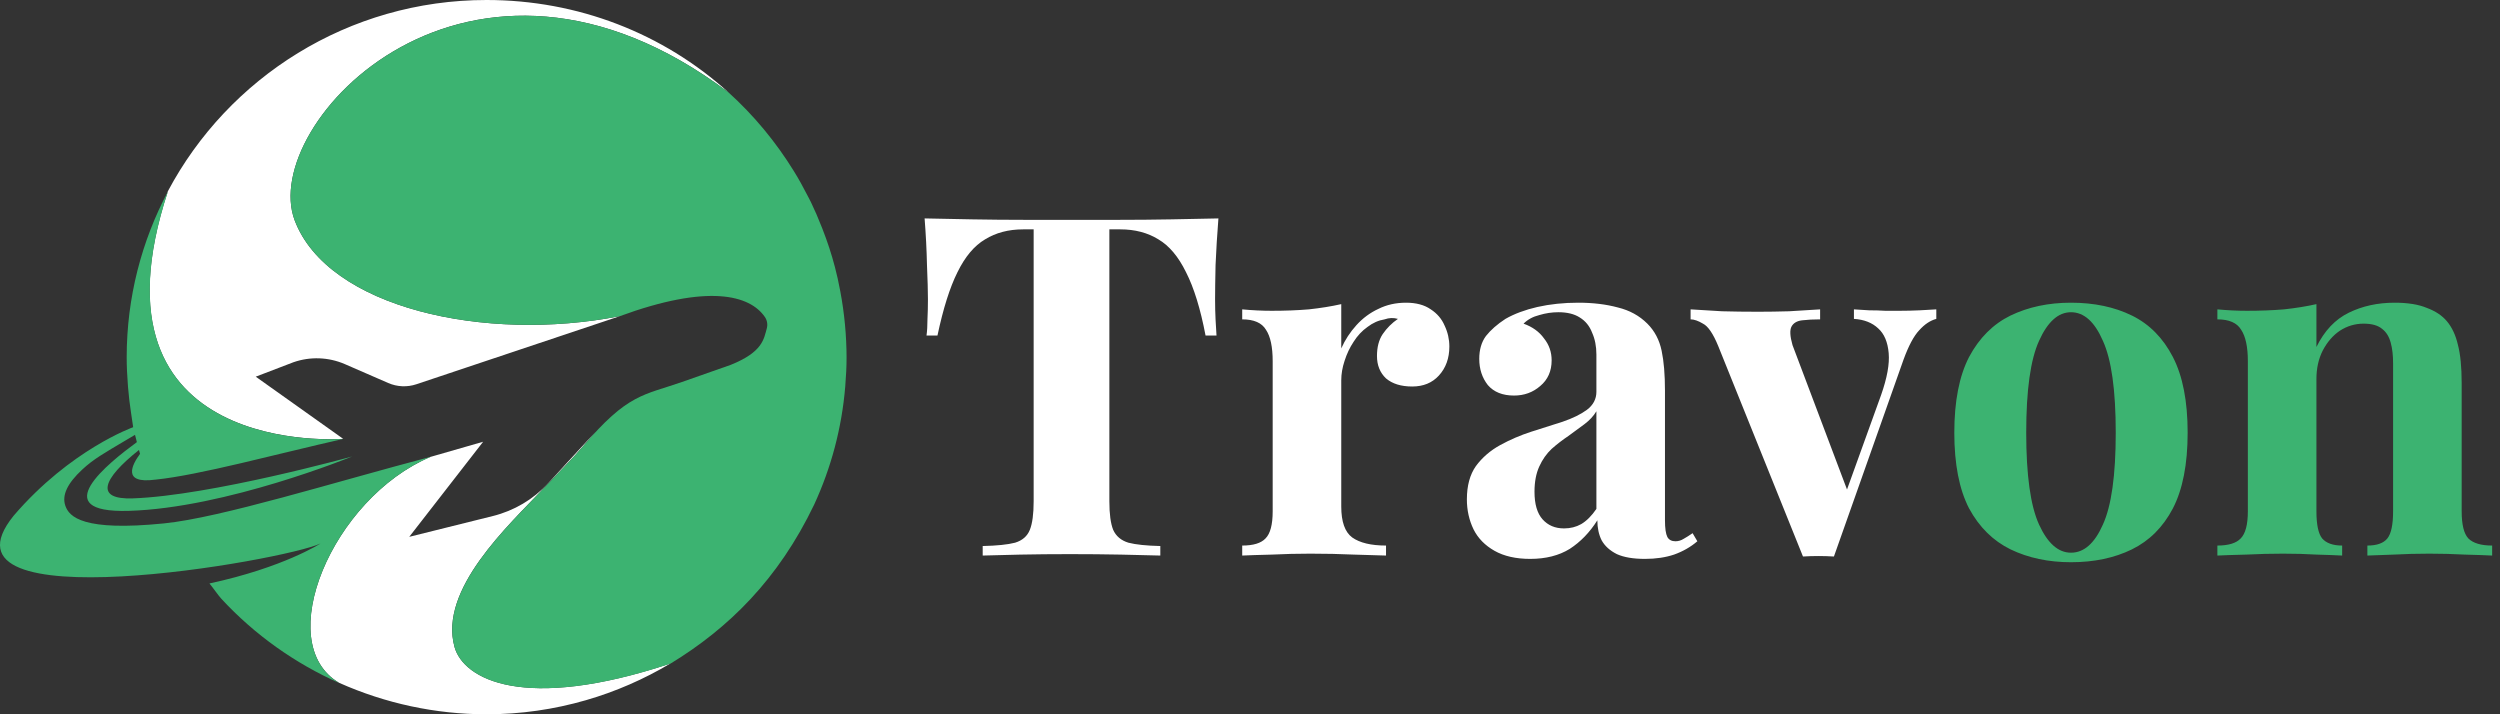
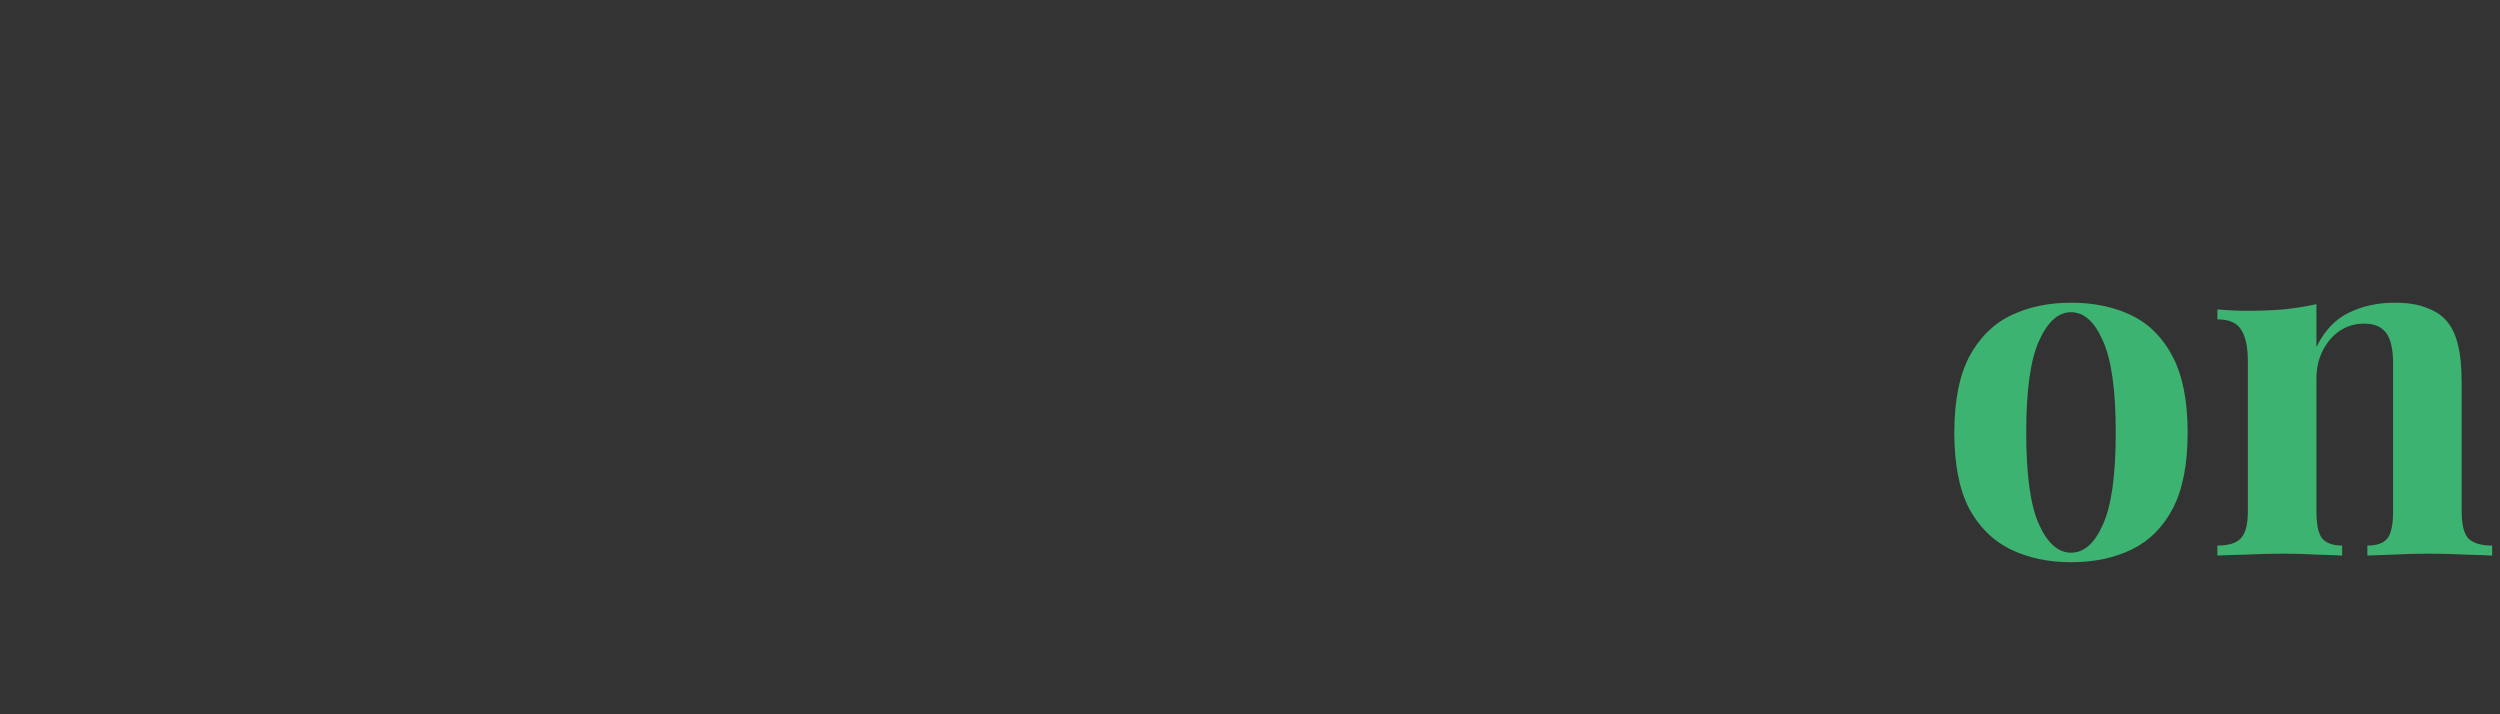
<svg xmlns="http://www.w3.org/2000/svg" width="189" height="54" viewBox="0 0 189 54" fill="none">
  <rect x="0" y="0" width="189" height="54" fill="#333333" stroke="none" />
-   <path d="M25.944 33.175L19.334 28.477L22.18 27.387C23.45 26.942 24.838 26.994 26.073 27.528L29.354 28.957C30.024 29.248 30.782 29.283 31.478 29.05L46.816 23.917L46.838 23.904C36.679 25.906 24.78 23.284 22.276 16.655C19.524 9.376 35.477 -7.745 55.069 6.981C50.138 2.523 43.689 0 36.783 0C26.337 0 17.252 5.868 12.691 14.458C5.988 34.761 25.944 33.175 25.944 33.175ZM34.362 48.915C33.144 44.566 38.468 39.699 41.043 36.971C42.278 35.663 43.306 34.653 44.047 33.773C44.408 33.345 44.74 32.967 45.056 32.628C44.885 32.801 44.711 32.983 44.527 33.182L41.437 36.539C40.321 37.751 38.868 38.612 37.263 39.011L30.939 40.585L36.525 33.396C35.248 33.76 33.908 34.147 32.535 34.544C25.125 37.687 20.507 48.627 25.651 51.627C29.122 53.172 32.915 54 36.783 54C39.377 54 41.894 53.629 44.285 52.938C46.548 52.286 48.698 51.343 50.689 50.156C39.551 53.862 35.036 51.323 34.362 48.915Z" fill="white" />
-   <path d="M63.529 22.037C63.401 21.343 63.265 20.742 63.123 20.201C62.872 19.239 62.559 18.276 62.16 17.259C61.87 16.514 61.589 15.868 61.303 15.276C61.254 15.174 61.203 15.075 61.151 14.979L61.08 14.845C60.719 14.135 60.377 13.521 60.033 12.964C58.644 10.707 56.968 8.698 55.069 6.981C35.477 -7.742 19.524 9.376 22.276 16.655C24.781 23.284 36.68 25.906 46.838 23.904L46.816 23.917C53.545 21.442 56.681 22.312 57.819 23.956L57.822 23.959C57.999 24.215 58.051 24.538 57.967 24.838C57.748 25.609 57.68 26.61 55.23 27.588L51.553 28.88C48.688 29.884 47.444 29.741 44.05 33.776C43.309 34.656 42.281 35.666 41.047 36.974C38.471 39.702 33.151 44.569 34.365 48.919C35.039 51.327 39.554 53.866 50.696 50.166C55.069 47.499 58.834 43.818 61.554 38.142C62.824 35.385 63.639 32.382 63.9 29.223C63.968 28.407 64 27.684 64 27.013C63.997 25.366 63.839 23.693 63.529 22.037Z" fill="#3CB371" />
-   <path d="M32.593 34.525C25.158 36.482 16.714 39.136 12.382 39.571C6.31 40.182 5.221 39.091 4.934 38.218C4.673 37.431 5.095 36.539 6.223 35.493C7.055 34.716 7.896 34.243 9.514 33.284L10.207 32.874L10.348 33.425C8.183 35.011 3.429 38.797 9.723 38.621C17.081 38.416 26.624 34.509 26.624 34.509C26.624 34.509 15.96 37.47 10.029 37.678C7.145 37.777 7.748 36.207 10.506 34.019C10.532 34.118 10.558 34.214 10.587 34.313C9.997 35.11 9.185 36.603 11.741 36.261C11.744 36.261 11.744 36.261 11.747 36.261C15.041 35.932 21.003 34.297 25.954 33.181C25.954 33.181 5.998 34.771 12.701 14.464C10.71 18.215 9.578 22.484 9.578 27.013C9.578 27.678 9.61 28.401 9.675 29.222C9.733 29.932 9.813 30.617 9.913 31.256L10.068 32.296C10.068 32.296 5.318 33.984 1.031 38.989C-5.576 47.156 21.629 42.356 24.236 41.084C24.236 41.084 21.432 42.906 15.834 44.109C16.059 44.374 16.501 45.014 16.739 45.273C19.263 48.001 22.312 50.156 25.657 51.643C20.491 48.627 25.148 37.633 32.593 34.525Z" fill="#3CB371" />
-   <path d="M92.112 16.512C92.016 17.736 91.944 18.912 91.896 20.04C91.872 21.168 91.86 22.032 91.86 22.632C91.86 23.16 91.872 23.664 91.896 24.144C91.92 24.624 91.944 25.032 91.968 25.368H91.14C90.756 23.352 90.264 21.756 89.664 20.58C89.088 19.404 88.392 18.576 87.576 18.096C86.76 17.592 85.8 17.34 84.696 17.34H83.868V37.896C83.868 38.856 83.964 39.576 84.156 40.056C84.372 40.536 84.756 40.86 85.308 41.028C85.86 41.172 86.664 41.256 87.72 41.28V42C86.976 41.976 85.98 41.952 84.732 41.928C83.508 41.904 82.224 41.892 80.88 41.892C79.56 41.892 78.312 41.904 77.136 41.928C75.96 41.952 75.012 41.976 74.292 42V41.28C75.372 41.256 76.188 41.172 76.74 41.028C77.292 40.86 77.664 40.536 77.856 40.056C78.048 39.576 78.144 38.856 78.144 37.896V17.34H77.352C76.248 17.34 75.288 17.592 74.472 18.096C73.656 18.576 72.96 19.404 72.384 20.58C71.808 21.732 71.304 23.328 70.872 25.368H70.044C70.092 25.032 70.116 24.624 70.116 24.144C70.14 23.664 70.152 23.16 70.152 22.632C70.152 22.032 70.128 21.168 70.08 20.04C70.056 18.912 69.996 17.736 69.9 16.512C71.004 16.536 72.204 16.56 73.5 16.584C74.82 16.608 76.14 16.62 77.46 16.62C78.78 16.62 79.968 16.62 81.024 16.62C82.104 16.62 83.292 16.62 84.588 16.62C85.908 16.62 87.228 16.608 88.548 16.584C89.868 16.56 91.056 16.536 92.112 16.512ZM106.295 22.884C107.063 22.884 107.687 23.052 108.167 23.388C108.647 23.7 108.995 24.108 109.211 24.612C109.451 25.116 109.571 25.644 109.571 26.196C109.571 27.084 109.307 27.816 108.779 28.392C108.275 28.944 107.603 29.22 106.763 29.22C105.923 29.22 105.263 29.016 104.783 28.608C104.327 28.176 104.099 27.612 104.099 26.916C104.099 26.244 104.243 25.692 104.531 25.26C104.843 24.804 105.227 24.42 105.683 24.108C105.347 24.012 105.011 24.024 104.675 24.144C104.219 24.216 103.787 24.408 103.379 24.72C102.971 25.008 102.623 25.38 102.335 25.836C102.047 26.268 101.819 26.748 101.651 27.276C101.483 27.78 101.399 28.272 101.399 28.752V38.292C101.399 39.444 101.675 40.224 102.227 40.632C102.803 41.04 103.655 41.244 104.783 41.244V42C104.231 41.976 103.427 41.952 102.371 41.928C101.315 41.88 100.211 41.856 99.059 41.856C98.099 41.856 97.127 41.88 96.143 41.928C95.159 41.952 94.415 41.976 93.911 42V41.244C94.751 41.244 95.339 41.064 95.675 40.704C96.035 40.344 96.215 39.66 96.215 38.652V27.312C96.215 26.232 96.047 25.44 95.711 24.936C95.399 24.408 94.799 24.144 93.911 24.144V23.388C94.679 23.46 95.423 23.496 96.143 23.496C97.151 23.496 98.087 23.46 98.951 23.388C99.839 23.292 100.655 23.16 101.399 22.992V26.34C101.687 25.692 102.071 25.104 102.551 24.576C103.031 24.048 103.583 23.64 104.207 23.352C104.831 23.04 105.527 22.884 106.295 22.884ZM115.684 42.252C114.604 42.252 113.704 42.048 112.984 41.64C112.264 41.232 111.736 40.692 111.4 40.02C111.064 39.324 110.896 38.568 110.896 37.752C110.896 36.72 111.124 35.88 111.58 35.232C112.06 34.584 112.672 34.056 113.416 33.648C114.16 33.24 114.94 32.904 115.756 32.64C116.596 32.376 117.388 32.124 118.132 31.884C118.9 31.62 119.512 31.32 119.968 30.984C120.448 30.624 120.688 30.168 120.688 29.616V26.808C120.688 26.184 120.58 25.632 120.364 25.152C120.172 24.648 119.86 24.264 119.428 24C119.02 23.736 118.48 23.604 117.808 23.604C117.328 23.604 116.848 23.676 116.368 23.82C115.888 23.94 115.492 24.156 115.18 24.468C115.852 24.708 116.368 25.08 116.728 25.584C117.112 26.064 117.304 26.616 117.304 27.24C117.304 28.056 117.016 28.704 116.44 29.184C115.888 29.664 115.228 29.904 114.46 29.904C113.596 29.904 112.936 29.64 112.48 29.112C112.048 28.56 111.832 27.9 111.832 27.132C111.832 26.436 112 25.86 112.336 25.404C112.696 24.948 113.188 24.516 113.812 24.108C114.484 23.724 115.288 23.424 116.224 23.208C117.184 22.992 118.216 22.884 119.32 22.884C120.424 22.884 121.42 23.004 122.308 23.244C123.196 23.46 123.94 23.868 124.54 24.468C125.092 25.02 125.452 25.704 125.62 26.52C125.788 27.312 125.872 28.32 125.872 29.544V39.336C125.872 39.936 125.932 40.356 126.052 40.596C126.172 40.812 126.376 40.92 126.664 40.92C126.88 40.92 127.084 40.86 127.276 40.74C127.492 40.62 127.72 40.476 127.96 40.308L128.32 40.92C127.816 41.352 127.228 41.688 126.556 41.928C125.908 42.144 125.176 42.252 124.36 42.252C123.472 42.252 122.764 42.132 122.236 41.892C121.708 41.628 121.324 41.28 121.084 40.848C120.868 40.416 120.76 39.912 120.76 39.336C120.184 40.248 119.488 40.968 118.672 41.496C117.856 42 116.86 42.252 115.684 42.252ZM118.24 39.948C118.72 39.948 119.152 39.84 119.536 39.624C119.944 39.384 120.328 39 120.688 38.472V31.092C120.472 31.452 120.172 31.776 119.788 32.064C119.404 32.352 118.996 32.652 118.564 32.964C118.132 33.252 117.712 33.576 117.304 33.936C116.92 34.296 116.608 34.74 116.368 35.268C116.128 35.796 116.008 36.432 116.008 37.176C116.008 38.112 116.212 38.808 116.62 39.264C117.028 39.72 117.568 39.948 118.24 39.948ZM146.385 23.388V24.108C145.929 24.228 145.497 24.516 145.089 24.972C144.681 25.404 144.285 26.148 143.901 27.204L138.645 42.072C138.261 42.048 137.865 42.036 137.457 42.036C137.073 42.036 136.689 42.048 136.305 42.072L129.897 26.16C129.513 25.224 129.129 24.66 128.745 24.468C128.385 24.252 128.073 24.144 127.809 24.144V23.388C128.577 23.436 129.369 23.484 130.185 23.532C131.025 23.556 131.937 23.568 132.921 23.568C133.665 23.568 134.445 23.556 135.261 23.532C136.101 23.484 136.881 23.436 137.601 23.388V24.144C137.097 24.144 136.641 24.168 136.233 24.216C135.849 24.264 135.585 24.42 135.441 24.684C135.297 24.948 135.321 25.416 135.513 26.088L139.725 37.248L139.365 37.752L142.209 29.868C142.665 28.572 142.857 27.516 142.785 26.7C142.713 25.86 142.449 25.236 141.993 24.828C141.537 24.396 140.925 24.156 140.157 24.108V23.388C140.517 23.412 140.901 23.436 141.309 23.46C141.741 23.46 142.149 23.472 142.533 23.496C142.941 23.496 143.301 23.496 143.613 23.496C144.093 23.496 144.597 23.484 145.125 23.46C145.653 23.436 146.073 23.412 146.385 23.388Z" fill="white" />
  <path d="M156.566 22.884C158.318 22.884 159.854 23.208 161.174 23.856C162.494 24.504 163.526 25.548 164.27 26.988C165.014 28.428 165.386 30.336 165.386 32.712C165.386 35.088 165.014 36.996 164.27 38.436C163.526 39.852 162.494 40.884 161.174 41.532C159.854 42.18 158.318 42.504 156.566 42.504C154.862 42.504 153.338 42.18 151.994 41.532C150.674 40.884 149.63 39.852 148.862 38.436C148.118 36.996 147.746 35.088 147.746 32.712C147.746 30.336 148.118 28.428 148.862 26.988C149.63 25.548 150.674 24.504 151.994 23.856C153.338 23.208 154.862 22.884 156.566 22.884ZM156.566 23.604C155.606 23.604 154.802 24.324 154.154 25.764C153.506 27.18 153.182 29.496 153.182 32.712C153.182 35.928 153.506 38.244 154.154 39.66C154.802 41.076 155.606 41.784 156.566 41.784C157.55 41.784 158.354 41.076 158.978 39.66C159.626 38.244 159.95 35.928 159.95 32.712C159.95 29.496 159.626 27.18 158.978 25.764C158.354 24.324 157.55 23.604 156.566 23.604ZM181.026 22.884C182.034 22.884 182.85 23.016 183.474 23.28C184.122 23.52 184.626 23.856 184.986 24.288C185.37 24.744 185.646 25.332 185.814 26.052C186.006 26.772 186.102 27.744 186.102 28.968V38.652C186.102 39.66 186.27 40.344 186.606 40.704C186.966 41.064 187.566 41.244 188.406 41.244V42C187.95 41.976 187.266 41.952 186.354 41.928C185.442 41.88 184.542 41.856 183.654 41.856C182.742 41.856 181.842 41.88 180.954 41.928C180.09 41.952 179.43 41.976 178.974 42V41.244C179.694 41.244 180.198 41.064 180.486 40.704C180.774 40.344 180.918 39.66 180.918 38.652V27.456C180.918 26.856 180.858 26.34 180.738 25.908C180.618 25.452 180.402 25.104 180.09 24.864C179.778 24.6 179.31 24.468 178.686 24.468C178.038 24.468 177.438 24.648 176.886 25.008C176.358 25.368 175.926 25.872 175.59 26.52C175.278 27.144 175.122 27.852 175.122 28.644V38.652C175.122 39.66 175.266 40.344 175.554 40.704C175.866 41.064 176.37 41.244 177.066 41.244V42C176.634 41.976 175.998 41.952 175.158 41.928C174.342 41.88 173.49 41.856 172.602 41.856C171.69 41.856 170.754 41.88 169.794 41.928C168.834 41.952 168.114 41.976 167.634 42V41.244C168.474 41.244 169.062 41.064 169.398 40.704C169.758 40.344 169.938 39.66 169.938 38.652V27.312C169.938 26.232 169.77 25.44 169.434 24.936C169.122 24.408 168.522 24.144 167.634 24.144V23.388C168.402 23.46 169.146 23.496 169.866 23.496C170.874 23.496 171.81 23.46 172.674 23.388C173.562 23.292 174.378 23.16 175.122 22.992V26.232C175.722 25.008 176.538 24.144 177.57 23.64C178.602 23.136 179.754 22.884 181.026 22.884Z" fill="#3CB371" />
</svg>